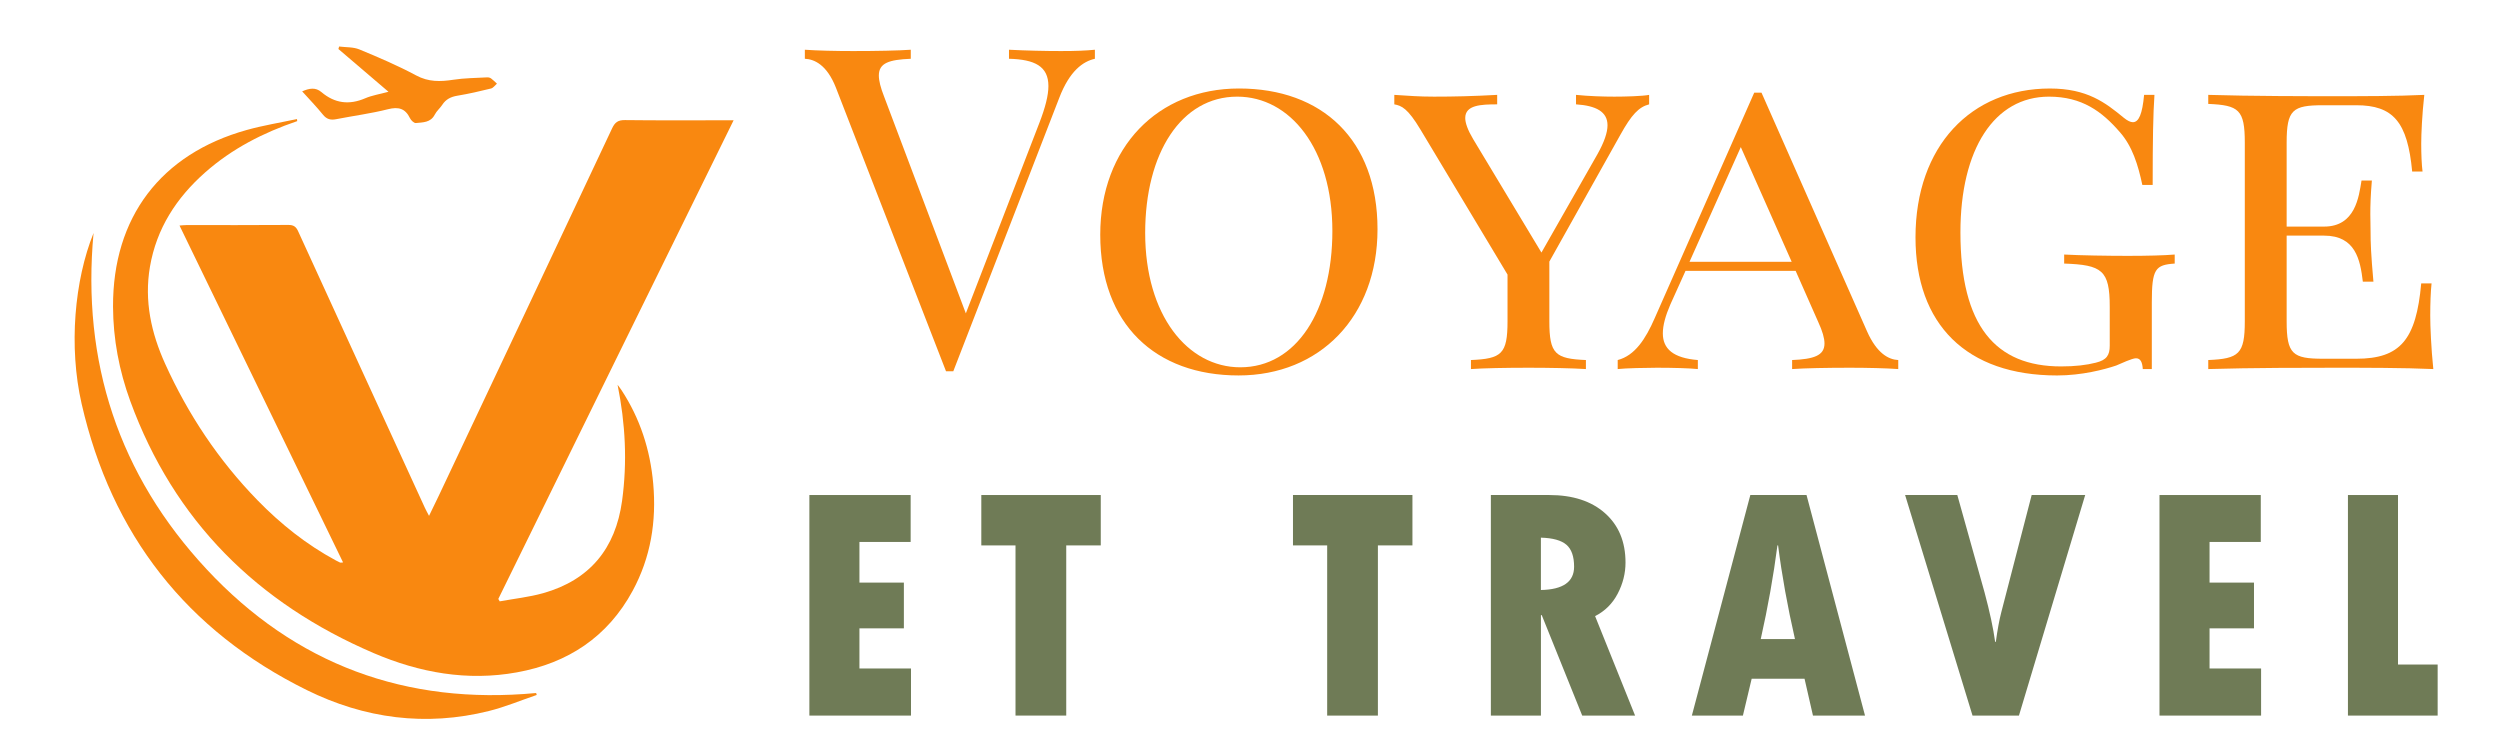
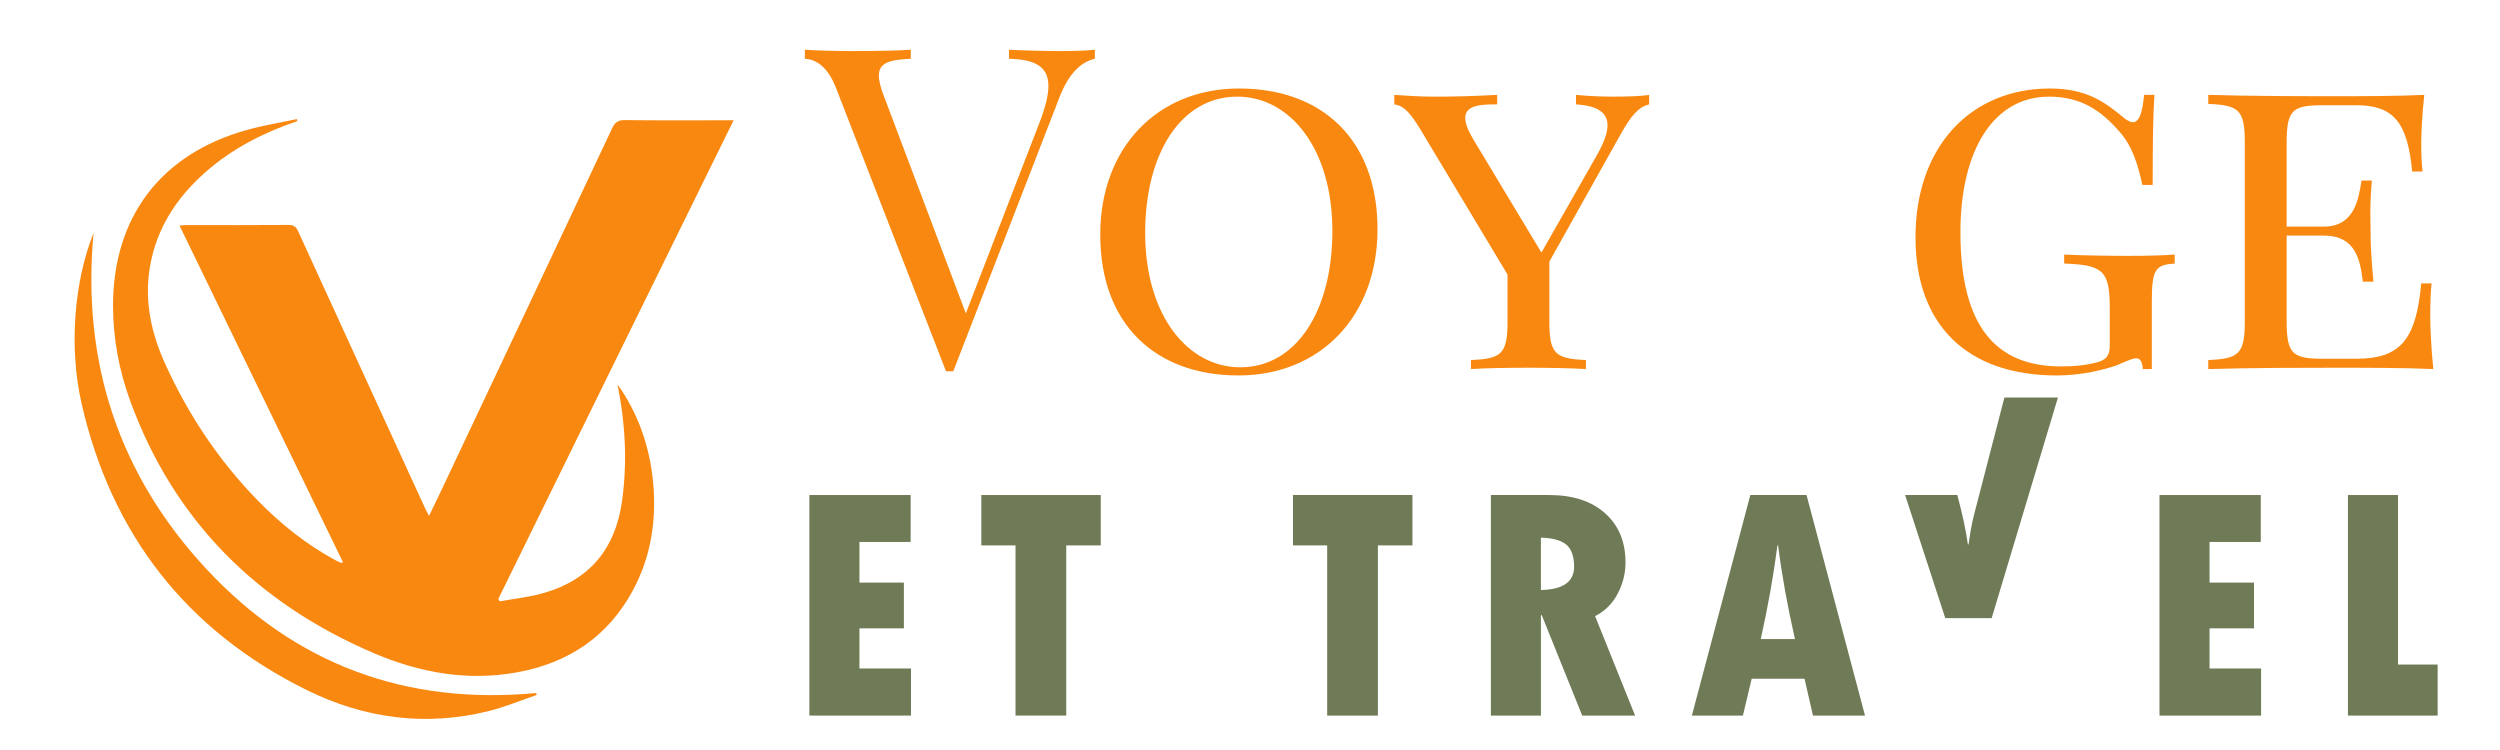
<svg xmlns="http://www.w3.org/2000/svg" version="1.1" baseProfile="tiny" id="Calque_1" x="0px" y="0px" width="200px" height="60px" viewBox="0 0 200 60" xml:space="preserve">
  <g>
    <path fill="#F98810" d="M80.72,3.979c1.374,0.07,2.89,0.105,4.158,0.105c1.233,0,1.991-0.035,2.713-0.105v0.723   c-0.952,0.211-2.026,0.969-2.854,3.135l-8.474,21.864h-0.3c-0.105,0-0.176,0-0.282,0l-8.81-22.692   c-0.722-1.833-1.726-2.273-2.483-2.308V3.979c0.969,0.07,2.483,0.105,3.858,0.105c1.867,0,3.611-0.035,4.616-0.105v0.723   c-1.727,0.07-2.555,0.334-2.555,1.339c0,0.422,0.141,0.969,0.423,1.691l6.537,17.336l5.884-15.24   c0.476-1.233,0.722-2.202,0.722-2.942c0-1.586-1.093-2.132-3.154-2.185V3.979z" />
    <path fill="#F98810" d="M110.201,18.337c0,6.995-4.615,11.699-11.117,11.699c-6.642,0-11.064-4.088-11.064-11.258   c0-7.012,4.616-11.698,11.099-11.698C105.762,7.08,110.201,11.167,110.201,18.337z M91.614,18.637c0,6.589,3.4,10.747,7.61,10.747   c4.476,0,7.366-4.51,7.366-10.905c0-6.589-3.383-10.747-7.612-10.747C94.503,7.731,91.614,12.242,91.614,18.637z" />
    <path fill="#F98810" d="M126.081,7.59c1.022,0.106,2.202,0.142,3.065,0.142s2.237-0.036,2.784-0.142v0.758   c-0.828,0.211-1.41,0.829-2.308,2.449l-5.674,10.13v4.775c0,2.625,0.477,2.995,2.925,3.101v0.722   c-1.11-0.071-2.925-0.106-4.58-0.106c-1.868,0-3.612,0.035-4.617,0.106v-0.722c2.449-0.106,2.926-0.476,2.926-3.101v-3.735   l-6.959-11.593c-1.022-1.708-1.516-1.92-2.098-2.026V7.59c1.146,0.071,1.938,0.142,3.171,0.142c1.586,0,3.137-0.036,5.058-0.142   v0.758c-1.304,0-2.555,0.053-2.555,1.092c0,0.388,0.193,0.952,0.634,1.691l5.462,9.074l4.475-7.858   c0.546-0.969,0.811-1.744,0.811-2.325c0-1.075-0.898-1.568-2.52-1.674V7.59z" />
-     <path fill="#F98810" d="M149.358,26.495c0.794,1.797,1.744,2.272,2.502,2.308v0.722c-0.986-0.071-2.502-0.106-3.857-0.106   c-1.886,0-3.611,0.035-4.634,0.106v-0.722c1.726-0.071,2.59-0.353,2.59-1.322c0-0.422-0.159-0.986-0.494-1.708l-1.814-4.105h-8.809   l-1.216,2.695c-0.387,0.898-0.599,1.656-0.599,2.308c0,1.233,0.828,1.973,2.801,2.132v0.722c-0.722-0.071-1.973-0.106-3.276-0.106   c-0.828,0-2.52,0.035-3.136,0.106v-0.722c1.374-0.353,2.237-1.691,2.959-3.348l7.963-18.041h0.582L149.358,26.495z M139.264,11.766   l-4.104,9.179h8.175L139.264,11.766z" />
    <path fill="#F98810" d="M171.423,29.525c-0.036-0.546-0.178-0.863-0.547-0.863c-0.317,0-1.198,0.423-1.585,0.582   c-0.936,0.317-2.75,0.793-4.723,0.793c-7.259,0-11.328-4.088-11.328-11.047c0-7.329,4.475-11.909,10.747-11.909   c2.994,0,4.439,1.127,5.92,2.343c0.281,0.229,0.528,0.352,0.722,0.352c0.477,0,0.758-0.652,0.899-2.185h0.828   c-0.106,1.551-0.142,3.577-0.142,7.206h-0.828c-0.335-1.585-0.793-3.101-1.814-4.246c-1.409-1.621-2.995-2.819-5.656-2.819   c-4.369,0-7.082,4.193-7.082,10.853c0,7.505,2.818,10.729,8.052,10.729c1.128,0,2.026-0.106,2.783-0.3   c0.864-0.211,1.11-0.599,1.11-1.356v-3.119c0-2.924-0.616-3.348-3.646-3.454v-0.722c1.303,0.07,3.471,0.106,5.092,0.106   c1.585,0,2.89-0.036,3.752-0.106v0.722c-1.55,0.106-1.832,0.423-1.832,3.101v5.338H171.423z" />
    <path fill="#F98810" d="M194.525,22.671c-0.07,0.652-0.106,1.585-0.106,2.59c0,0.828,0.07,2.572,0.246,4.264   c-2.342-0.106-5.584-0.106-7.909-0.106c-2.079,0-6.66,0-10.096,0.106v-0.722c2.449-0.106,2.924-0.476,2.924-3.101V11.413   c0-2.642-0.475-2.995-2.924-3.101V7.59c3.436,0.106,8.017,0.106,10.096,0.106c2.096,0,5.056,0,7.188-0.106   c-0.176,1.551-0.246,3.136-0.246,3.894c0,0.863,0.034,1.691,0.105,2.238h-0.829c-0.369-3.964-1.514-5.303-4.474-5.303h-2.644   c-2.449,0-2.924,0.353-2.924,2.995v6.713h2.995c2.501,0,2.782-2.378,2.994-3.682h0.829c-0.105,1.216-0.124,2.026-0.124,2.678   c0,0.511,0.019,0.934,0.019,1.357c0,0.986,0.034,1.85,0.229,4.052h-0.847c-0.211-1.779-0.599-3.682-3.1-3.682h-2.995v6.854   c0,2.625,0.475,2.995,2.924,2.995h2.644c3.523,0,4.791-1.515,5.197-6.025H194.525z" />
  </g>
  <g>
    <path fill="#6F7B56" d="M64.75,39.602h8.102v3.754h-4.097v3.252h3.555v3.66h-3.555v3.211h4.124v3.768H64.75V39.602z" />
    <path fill="#6F7B56" d="M78.505,39.602h9.556v4.031h-2.762v13.613h-4.058V43.633h-2.736V39.602z" />
    <path fill="#6F7B56" d="M103.438,39.602h9.557v4.031h-2.763v13.613h-4.058V43.633h-2.736V39.602z" />
    <path fill="#6F7B56" d="M119.268,39.602h4.666c1.886,0,3.375,0.484,4.467,1.454c1.093,0.97,1.64,2.286,1.64,3.952   c0,0.854-0.207,1.68-0.622,2.478c-0.414,0.798-1.018,1.399-1.811,1.804l3.199,7.957h-4.23l-3.237-8.035h-0.066v8.035h-4.005V39.602   z M123.272,43.012v4.189c1.771-0.035,2.656-0.656,2.656-1.863c0-0.82-0.204-1.405-0.614-1.758S124.224,43.038,123.272,43.012z" />
    <path fill="#6F7B56" d="M149.201,57.246h-4.164l-0.674-2.948h-4.229l-0.701,2.948h-4.084l4.678-17.645h4.495L149.201,57.246z    M143.597,51.126c-0.6-2.625-1.049-5.123-1.349-7.493h-0.053c-0.317,2.44-0.762,4.939-1.335,7.493H143.597z" />
-     <path fill="#6F7B56" d="M152.408,39.602h4.177l2.181,7.798c0.414,1.542,0.696,2.859,0.846,3.952h0.054   c0.131-0.961,0.276-1.75,0.436-2.366l2.432-9.384h4.282l-5.3,17.645h-3.714L152.408,39.602z" />
+     <path fill="#6F7B56" d="M152.408,39.602h4.177c0.414,1.542,0.696,2.859,0.846,3.952h0.054   c0.131-0.961,0.276-1.75,0.436-2.366l2.432-9.384h4.282l-5.3,17.645h-3.714L152.408,39.602z" />
    <path fill="#6F7B56" d="M172.759,39.602h8.103v3.754h-4.098v3.252h3.555v3.66h-3.555v3.211h4.123v3.768h-8.128V39.602z" />
    <path fill="#6F7B56" d="M187.835,39.602h4.005v13.561h3.172v4.084h-7.177V39.602z" />
  </g>
  <path fill-rule="evenodd" fill="#F98810" d="M23.775,9.691c-2.704,0.92-5.211,2.2-7.363,4.103c-2.297,2.031-3.892,4.483-4.417,7.552  c-0.464,2.725,0.1,5.295,1.221,7.768c1.838,4.053,4.274,7.71,7.381,10.902c1.856,1.905,3.923,3.552,6.274,4.82  c0.113,0.06,0.228,0.12,0.345,0.174c0.028,0.012,0.069-0.004,0.229-0.017c-4.364-8.989-8.709-17.938-13.084-26.95  c0.23-0.017,0.386-0.036,0.541-0.036c2.722-0.002,5.445,0.009,8.167-0.012c0.417-0.003,0.615,0.139,0.782,0.505  c3.373,7.38,6.759,14.755,10.143,22.131c0.082,0.179,0.18,0.35,0.329,0.638c0.294-0.604,0.542-1.108,0.781-1.614  c4.626-9.793,9.255-19.587,13.865-29.389c0.229-0.484,0.477-0.665,1.023-0.659c2.667,0.033,5.333,0.015,8.001,0.015  c0.2,0,0.399,0,0.696,0c-3.169,6.441-6.304,12.81-9.436,19.179c-3.13,6.369-6.258,12.741-9.388,19.113  c0.039,0.065,0.074,0.131,0.112,0.194c1.162-0.213,2.348-0.338,3.479-0.656c3.719-1.051,5.783-3.562,6.309-7.376  c0.426-3.104,0.271-6.182-0.359-9.294c0.105,0.144,0.219,0.28,0.315,0.429c1.488,2.273,2.295,4.771,2.537,7.477  c0.269,3.021-0.198,5.901-1.645,8.575c-1.999,3.696-5.185,5.788-9.258,6.525c-3.971,0.722-7.801,0.026-11.46-1.54  c-9.306-3.99-15.968-10.57-19.475-20.168c-0.887-2.431-1.367-4.957-1.377-7.543c-0.027-7.147,3.812-12.217,10.7-14.14  c1.317-0.367,2.675-0.586,4.017-0.875C23.765,9.58,23.77,9.636,23.775,9.691z" />
  <path fill-rule="evenodd" fill="#F98810" d="M7.485,18.64c-0.961,10.302,2.008,19.347,9.047,26.902  c7.098,7.62,15.962,10.879,26.357,9.9c0.016,0.052,0.033,0.102,0.05,0.155c-1.271,0.43-2.519,0.957-3.818,1.281  c-5.055,1.266-9.958,0.608-14.569-1.668c-9.623-4.748-15.63-12.455-18.021-22.906C5.484,27.733,5.958,22.42,7.485,18.64z" />
-   <path fill-rule="evenodd" fill="#F98810" d="M24.173,7.309c0.571-0.249,1.068-0.342,1.541,0.059c1.063,0.9,2.215,1.049,3.501,0.495  c0.543-0.234,1.146-0.326,1.863-0.521c-1.402-1.199-2.704-2.31-4.005-3.421c0.019-0.067,0.038-0.133,0.056-0.2  c0.542,0.071,1.13,0.03,1.619,0.232C30.29,4.59,31.83,5.25,33.299,6.037c0.986,0.529,1.927,0.502,2.96,0.344  c0.895-0.139,1.812-0.14,2.719-0.192c0.103-0.006,0.229,0.027,0.311,0.088c0.167,0.123,0.313,0.275,0.466,0.415  c-0.157,0.134-0.294,0.344-0.473,0.388C38.394,7.3,37.5,7.506,36.598,7.655c-0.523,0.086-0.924,0.281-1.216,0.728  c-0.18,0.276-0.454,0.497-0.601,0.786c-0.33,0.646-0.949,0.617-1.511,0.674c-0.147,0.015-0.386-0.212-0.468-0.383  c-0.382-0.787-0.919-0.936-1.769-0.721c-1.362,0.345-2.767,0.527-4.151,0.798c-0.437,0.084-0.749,0.004-1.046-0.363  C25.322,8.537,24.748,7.947,24.173,7.309z" />
</svg>